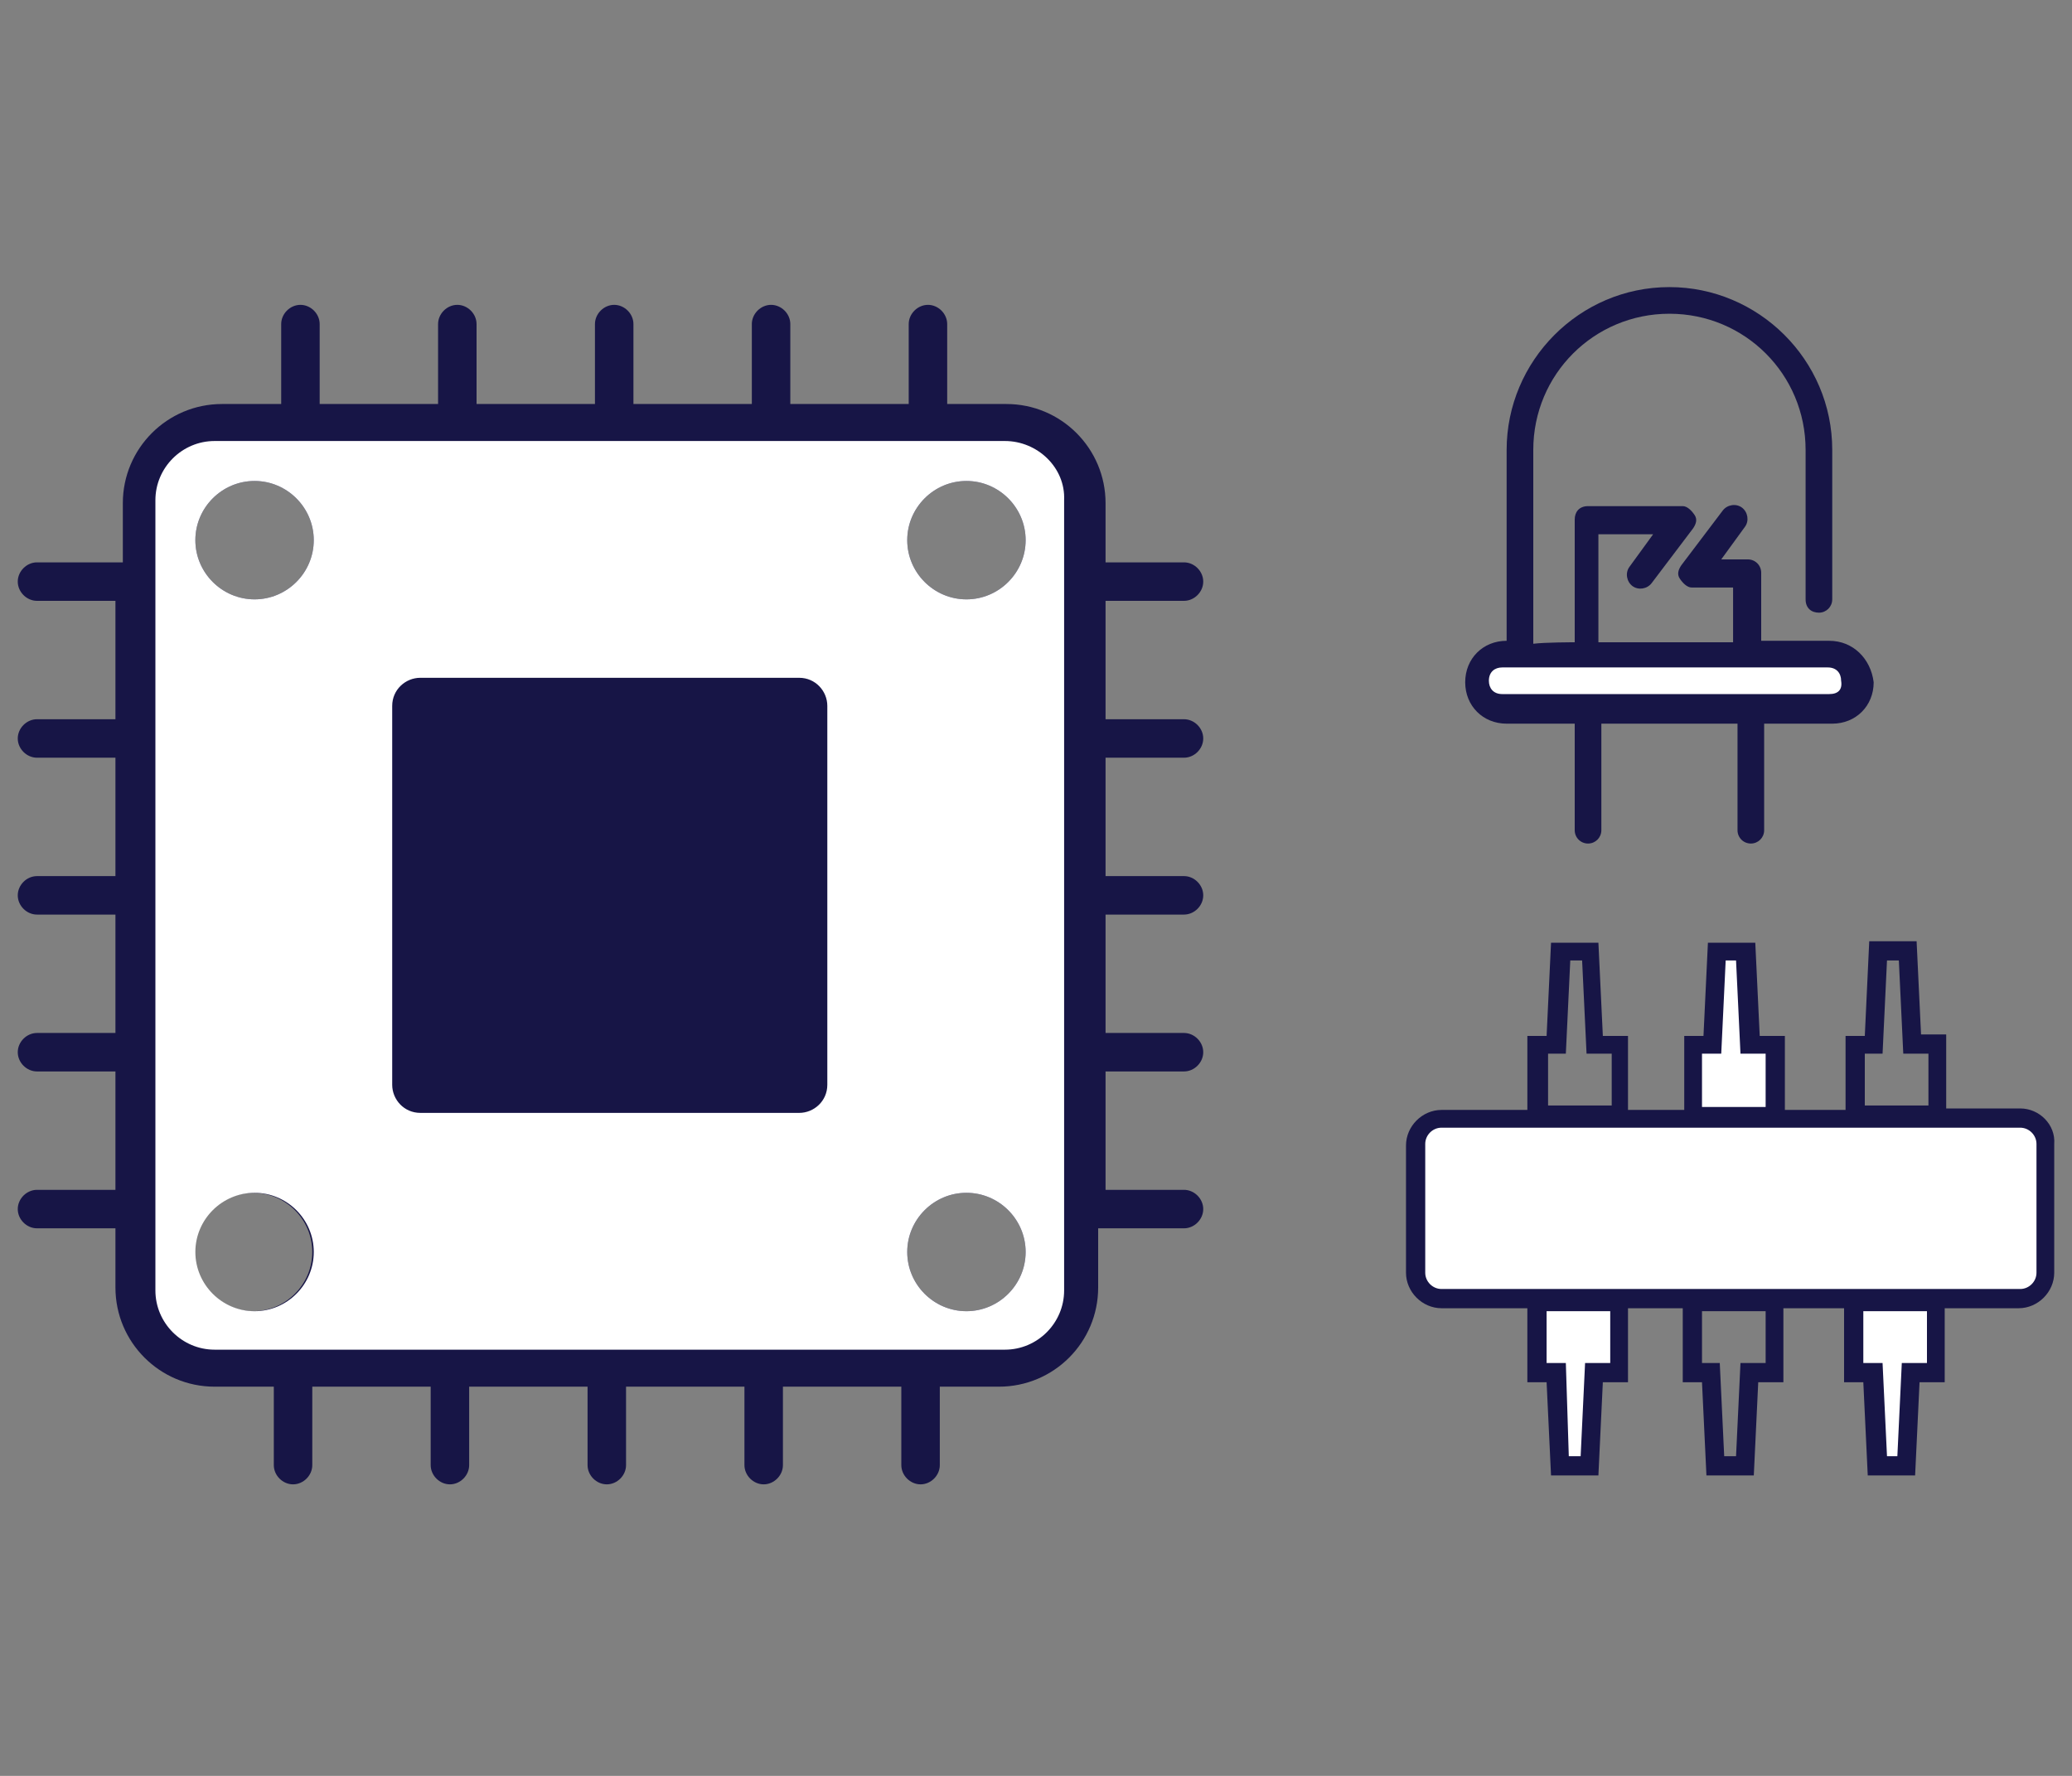
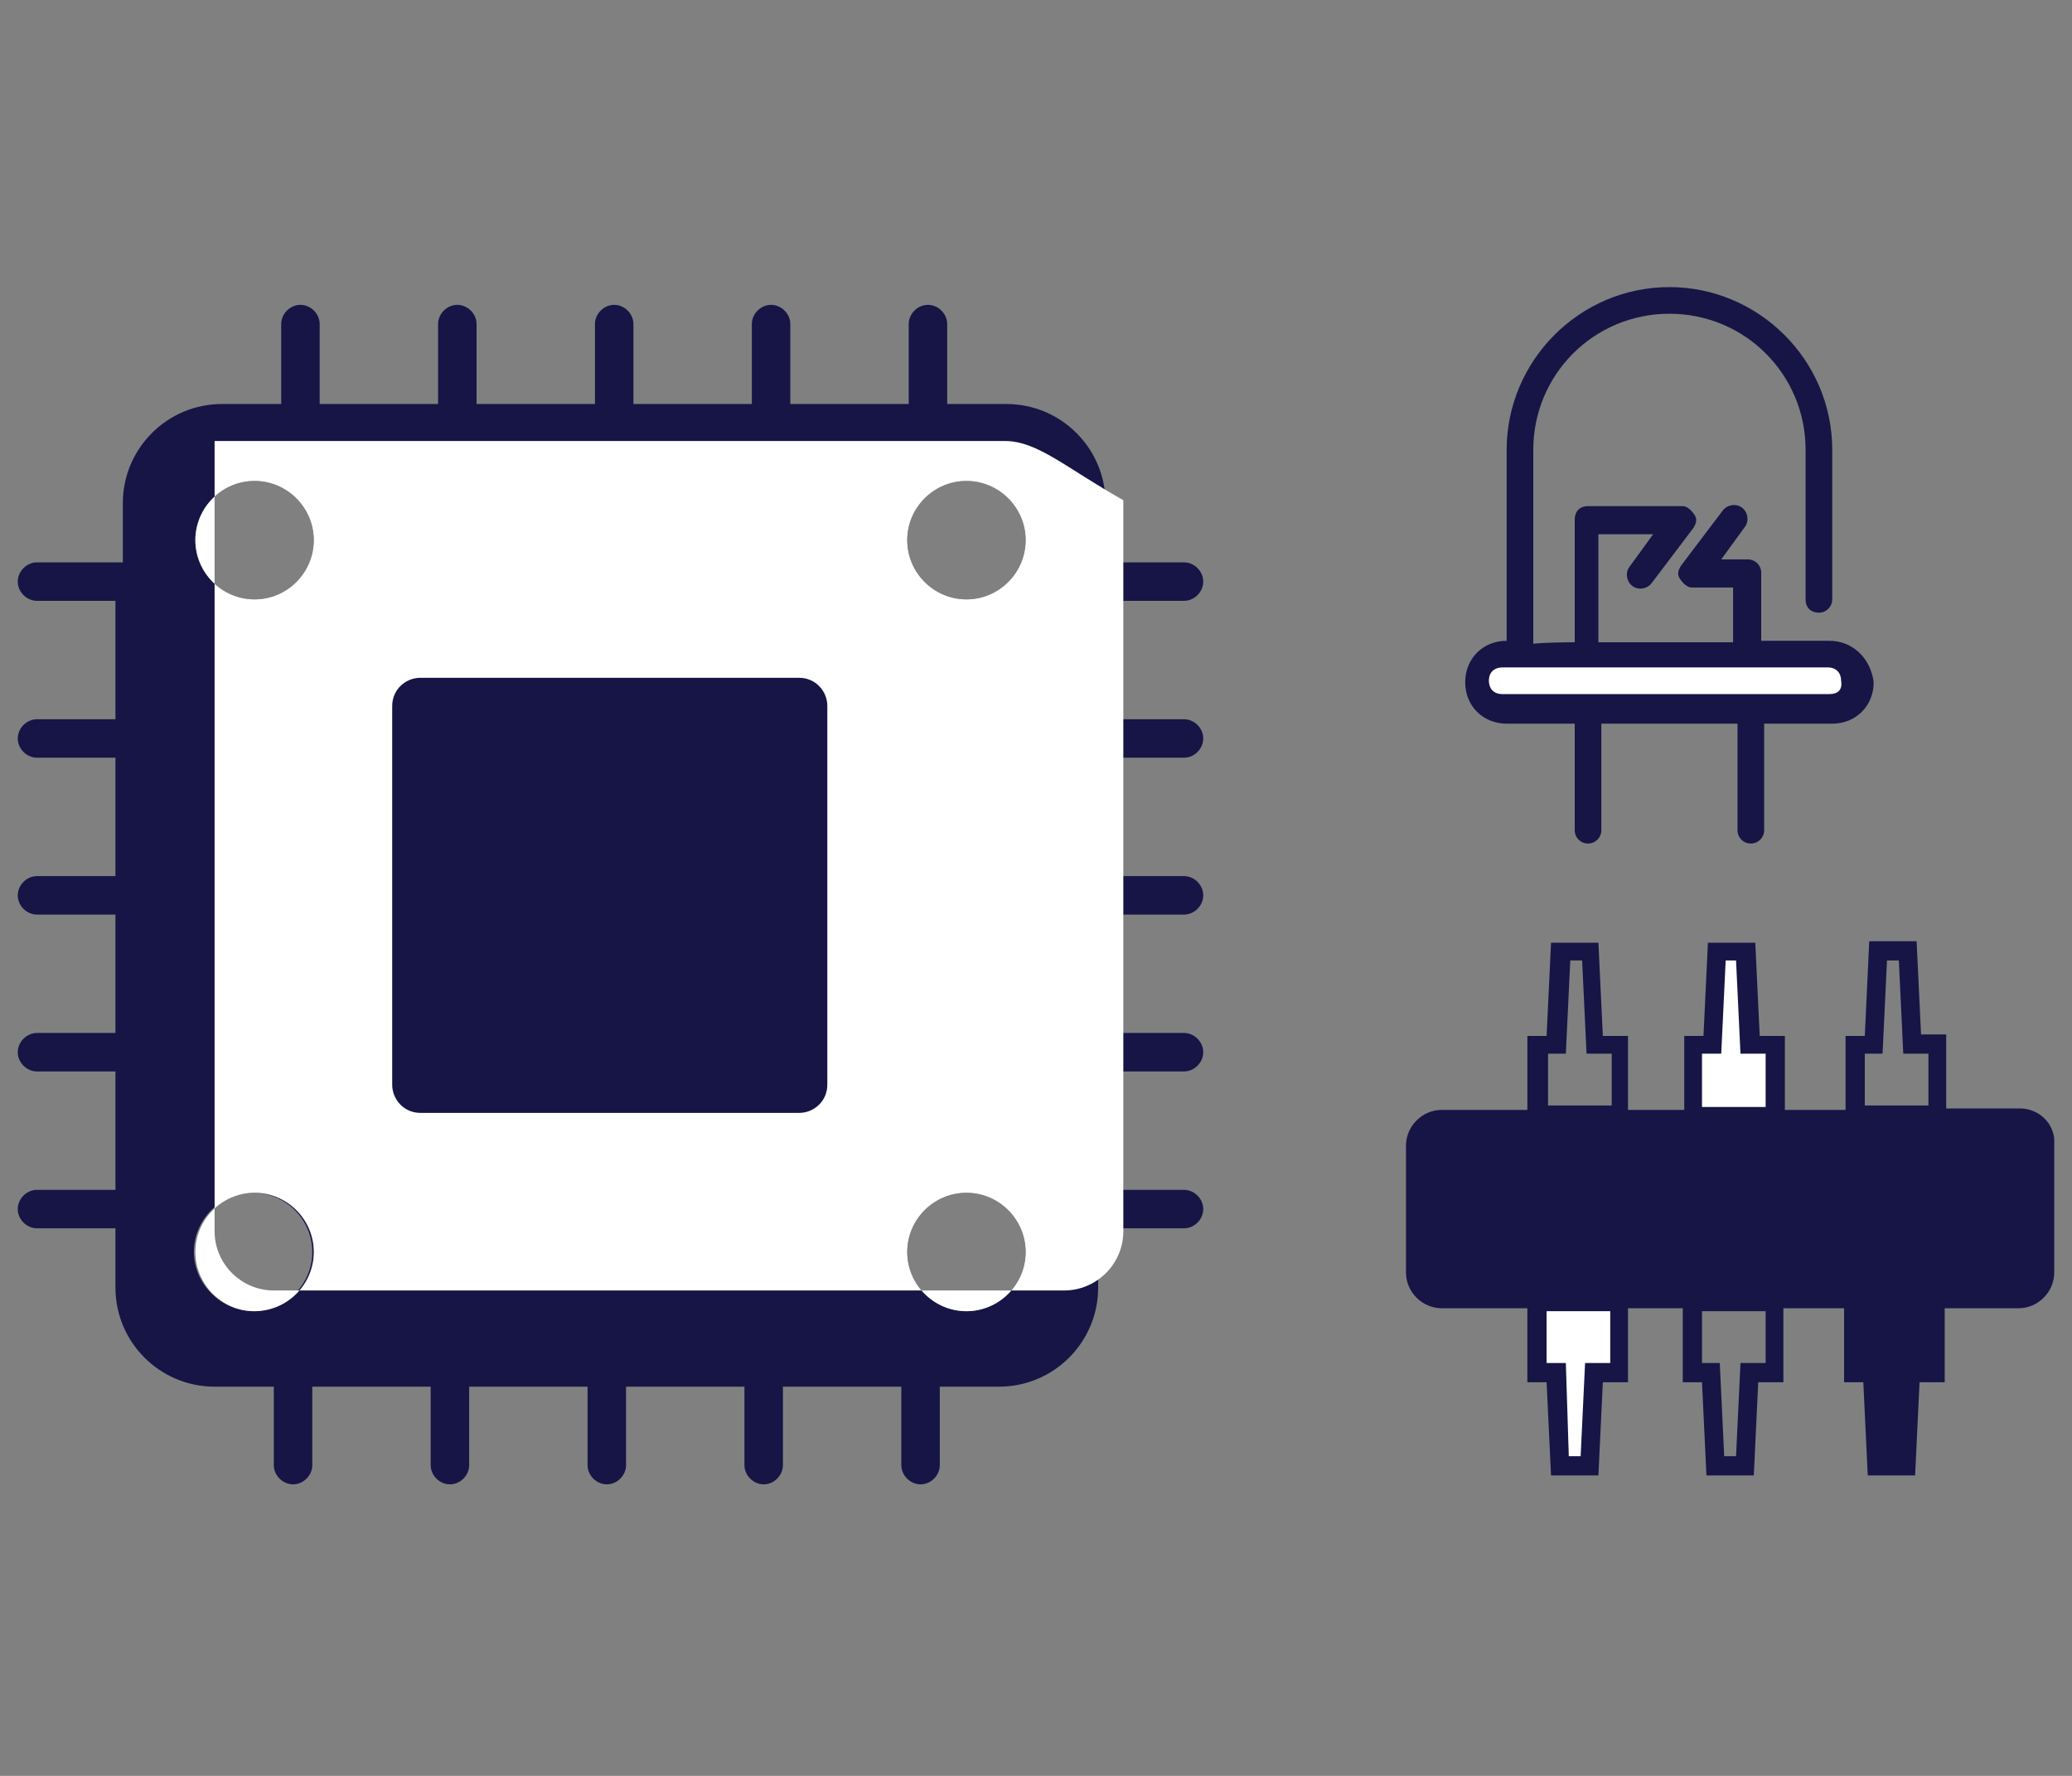
<svg xmlns="http://www.w3.org/2000/svg" version="1.1" id="Calque_1" x="0px" y="0px" viewBox="0 0 140 120" style="enable-background:new 0 0 140 120;" xml:space="preserve">
  <rect x="0" y="0" width="140" height="120" fill="#808080" stroke="none" />
  <style type="text/css">
	.st0{fill:#171546;}
	.st1{fill:#EC7B51;}
	.st2{fill:none;}
	.st3{clip-path:url(#SVGID_2_);}
	.st4{fill:#ACACAC;}
	.st5{fill:#2F2575;}
	.st6{fill:#FFFFFF;}
	.st7{clip-path:url(#SVGID_4_);}
	.st8{clip-path:url(#SVGID_6_);}
	.st9{clip-path:url(#SVGID_8_);}
	.st10{clip-path:url(#SVGID_10_);}
	.st11{clip-path:url(#SVGID_12_);}
	.st12{fill:#5641F7;}
	.st13{clip-path:url(#SVGID_14_);}
	.st14{clip-path:url(#SVGID_16_);}
	.st15{clip-path:url(#SVGID_18_);}
	.st16{fill:#EC7B51;stroke:#FFFFFF;stroke-width:0.412;stroke-linejoin:round;stroke-miterlimit:10;}
	.st17{fill:#2F2575;stroke:#FFFFFF;stroke-width:0.412;stroke-linejoin:round;stroke-miterlimit:10;}
	.st18{fill:#EC7B51;stroke:#2F2575;stroke-width:0.412;stroke-linejoin:round;stroke-miterlimit:10;}
	.st19{fill:none;stroke:#2F2575;stroke-width:0.412;stroke-linejoin:round;stroke-miterlimit:10;}
	.st20{fill:#EC7B51;stroke:#FFFFFF;stroke-width:0.331;stroke-linejoin:round;stroke-miterlimit:10;}
	.st21{fill:#2F2575;stroke:#FFFFFF;stroke-width:0.331;stroke-linejoin:round;stroke-miterlimit:10;}
	.st22{fill:#EC7B51;stroke:#2F2575;stroke-width:0.331;stroke-linejoin:round;stroke-miterlimit:10;}
	.st23{fill:none;stroke:#2F2575;stroke-width:0.331;stroke-linejoin:round;stroke-miterlimit:10;}
	.st24{fill:none;stroke:#EC7B51;stroke-miterlimit:10;}
	.st25{fill:#2F2575;stroke:#FFFFFF;stroke-linejoin:round;stroke-miterlimit:10;}
	.st26{fill:#FFFFFF;stroke:#FFFFFF;stroke-linejoin:round;stroke-miterlimit:10;}
	.st27{fill:none;stroke:#EC7B51;stroke-width:0.783;stroke-linejoin:round;stroke-miterlimit:10;}
	.st28{fill:none;stroke:#EC7B51;stroke-width:0.783;stroke-miterlimit:10;}
	.st29{fill:none;stroke:#EC7B51;stroke-linecap:round;stroke-linejoin:round;stroke-miterlimit:10;}
	.st30{fill:none;stroke:#EC7B51;stroke-width:0.783;stroke-linecap:round;stroke-miterlimit:10;}
	.st31{fill:none;stroke:#EC7B51;stroke-width:0.842;stroke-miterlimit:10;}
	.st32{fill:#EC7B51;stroke:#EC7B51;stroke-width:0.842;stroke-miterlimit:10;}
	.st33{fill:none;stroke:#EC7B51;stroke-width:0.96;stroke-miterlimit:10;}
	.st34{fill:#2F2575;stroke:#EC7B51;stroke-width:0.842;stroke-linejoin:round;stroke-miterlimit:10;}
	.st35{fill:none;stroke:#FFFFFF;stroke-width:0.631;stroke-linejoin:round;stroke-miterlimit:10;}
	.st36{fill:none;stroke:#EC7B51;stroke-width:0.421;stroke-linejoin:round;stroke-miterlimit:10;}
	.st37{fill:none;stroke:#EC7B51;stroke-width:0.842;stroke-linejoin:round;stroke-miterlimit:10;}
	.st38{fill:none;stroke:#FFFFFF;stroke-width:0.631;stroke-linecap:round;stroke-linejoin:round;stroke-miterlimit:10;}
	.st39{fill:none;stroke:#EC7B51;stroke-width:0.5;stroke-linecap:round;stroke-linejoin:round;stroke-miterlimit:10;}
	.st40{clip-path:url(#SVGID_20_);}
	.st41{fill:#ED7B51;}
	.st42{fill:#3C3A8C;}
	.st43{fill:#3E3D40;}
	.st44{fill:#531E67;}
	.st45{clip-path:url(#SVGID_22_);}
	.st46{clip-path:url(#SVGID_24_);}
	.st47{fill:#1A171B;}
	.st48{clip-path:url(#SVGID_26_);}
	.st49{clip-path:url(#SVGID_28_);fill:#FFFFFF;}
	.st50{clip-path:url(#SVGID_30_);fill:#FFFFFF;}
	.st51{fill:#EC7B51;stroke:#EC7B51;stroke-width:0.455;stroke-miterlimit:10;}
	.st52{clip-path:url(#SVGID_32_);}
	.st53{clip-path:url(#SVGID_34_);}
	.st54{clip-path:url(#SVGID_36_);}
	.st55{fill:none;stroke:#FFFFFF;stroke-width:0.926;stroke-linecap:round;stroke-linejoin:round;}
	.st56{clip-path:url(#SVGID_38_);}
	.st57{clip-path:url(#SVGID_40_);}
	.st58{clip-path:url(#SVGID_42_);}
	.st59{clip-path:url(#SVGID_44_);}
	.st60{fill:#F18F00;}
	.st61{clip-path:url(#SVGID_46_);}
</style>
  <g>
    <g>
      <g>
        <path class="st0" d="M123.6,43.3H119v-4.6c0-0.5-0.4-0.9-0.9-0.9h-1.8l1.6-2.2c0.3-0.4,0.2-1-0.2-1.3c-0.4-0.3-1-0.2-1.3,0.2     l-2.8,3.7c-0.2,0.3-0.3,0.6-0.1,0.9c0.2,0.3,0.5,0.6,0.8,0.6h2.8v3.7H108v-7.3h3.7l-1.6,2.2c-0.3,0.4-0.2,1,0.2,1.3     c0.4,0.3,1,0.2,1.3-0.2l2.8-3.7c0.2-0.3,0.3-0.6,0.1-0.9c-0.2-0.3-0.5-0.6-0.8-0.6h-6.4c-0.6,0-0.9,0.4-0.9,0.9v8.3     c-0.1,0-2,0-2.8,0.1V30.4c0-5.1,4.1-9.2,9.2-9.2c5.1,0,9.2,4.1,9.2,9.2v10.1c0,0.6,0.4,0.9,0.9,0.9s0.9-0.4,0.9-0.9V30.4     c0-6.1-5-11-11-11c-6.1,0-11,5-11,11c0,0,0,9.7,0,12.9c-1.6,0-2.8,1.2-2.8,2.8c0,1.6,1.2,2.8,2.8,2.8h4.6v7.2     c0,0.5,0.4,0.9,0.9,0.9c0.5,0,0.9-0.4,0.9-0.9v-7.2h9.2v7.2c0,0.5,0.4,0.9,0.9,0.9s0.9-0.4,0.9-0.9v-7.2h4.6     c1.6,0,2.8-1.2,2.8-2.8C126.4,44.5,125.2,43.3,123.6,43.3z" />
        <path class="st6" d="M123.6,46.9h-22.1c-0.6,0-0.9-0.4-0.9-0.9c0-0.6,0.4-0.9,0.9-0.9h0.8h0.1h21.1c0.6,0,0.9,0.4,0.9,0.9     C124.5,46.6,124.2,46.9,123.6,46.9z" />
      </g>
      <g>
        <g>
          <path class="st0" d="M80,51.2c0.7,0,1.3-0.6,1.3-1.3c0-0.7-0.6-1.3-1.3-1.3h-5.3v-8H80c0.7,0,1.3-0.6,1.3-1.3      c0-0.7-0.6-1.3-1.3-1.3h-5.3v-4c0-3.7-3-6.7-6.7-6.7h-4v-5.4c0-0.7-0.6-1.3-1.3-1.3c-0.7,0-1.3,0.6-1.3,1.3v5.4h-8v-5.4      c0-0.7-0.6-1.3-1.3-1.3c-0.7,0-1.3,0.6-1.3,1.3v5.4h-8v-5.4c0-0.7-0.6-1.3-1.3-1.3c-0.7,0-1.3,0.6-1.3,1.3v5.4h-8v-5.4      c0-0.7-0.6-1.3-1.3-1.3c-0.7,0-1.3,0.6-1.3,1.3v5.4h-8v-5.4c0-0.7-0.6-1.3-1.3-1.3c-0.7,0-1.3,0.6-1.3,1.3v5.4h-4      c-3.7,0-6.7,3-6.7,6.7v4H2.5c-0.7,0-1.3,0.6-1.3,1.3c0,0.7,0.6,1.3,1.3,1.3h5.3v8H2.5c-0.7,0-1.3,0.6-1.3,1.3      c0,0.7,0.6,1.3,1.3,1.3h5.3v8H2.5c-0.7,0-1.3,0.6-1.3,1.3s0.6,1.3,1.3,1.3h5.3v8H2.5c-0.7,0-1.3,0.6-1.3,1.3s0.6,1.3,1.3,1.3      h5.3v8H2.5c-0.7,0-1.3,0.6-1.3,1.3c0,0.7,0.6,1.3,1.3,1.3h5.3v4c0,3.7,3,6.7,6.7,6.7h4v5.3c0,0.7,0.6,1.3,1.3,1.3      c0.7,0,1.3-0.6,1.3-1.3v-5.3h8v5.3c0,0.7,0.6,1.3,1.3,1.3c0.7,0,1.3-0.6,1.3-1.3v-5.3h8v5.3c0,0.7,0.6,1.3,1.3,1.3      c0.7,0,1.3-0.6,1.3-1.3v-5.3h8v5.3c0,0.7,0.6,1.3,1.3,1.3c0.7,0,1.3-0.6,1.3-1.3v-5.3h8v5.3c0,0.7,0.6,1.3,1.3,1.3      c0.7,0,1.3-0.6,1.3-1.3v-5.3h4c3.7,0,6.7-3,6.7-6.7v-4H80c0.7,0,1.3-0.6,1.3-1.3c0-0.7-0.6-1.3-1.3-1.3h-5.3v-8H80      c0.7,0,1.3-0.6,1.3-1.3s-0.6-1.3-1.3-1.3h-5.3v-8H80c0.7,0,1.3-0.6,1.3-1.3s-0.6-1.3-1.3-1.3h-5.3v-8H80z M13.1,84.6      c0-2.2,1.8-4,4-4c2.2,0,4,1.8,4,4s-1.8,4-4,4C15,88.6,13.1,86.8,13.1,84.6z M21.2,36.5c0,2.2-1.8,4-4,4c-2.2,0-4-1.8-4-4      c0-2.2,1.8-4,4-4C19.4,32.5,21.2,34.3,21.2,36.5z M61.3,84.6c0-2.2,1.8-4,4-4c2.2,0,4,1.8,4,4s-1.8,4-4,4      C63.1,88.6,61.3,86.8,61.3,84.6z M65.3,40.5c-2.2,0-4-1.8-4-4c0-2.2,1.8-4,4-4c2.2,0,4,1.8,4,4C69.3,38.7,67.5,40.5,65.3,40.5z" />
        </g>
-         <path class="st6" d="M67.9,29.8H14.5c-2.2,0-4,1.8-4,4v53.4c0,2.2,1.8,4,4,4h53.4c2.2,0,4-1.8,4-4V33.8     C72,31.6,70.1,29.8,67.9,29.8z M17.2,88.6c-2.2,0-4-1.8-4-4s1.8-4,4-4c2.2,0,4,1.8,4,4S19.4,88.6,17.2,88.6z M17.2,40.5     c-2.2,0-4-1.8-4-4c0-2.2,1.8-4,4-4c2.2,0,4,1.8,4,4C21.2,38.7,19.4,40.5,17.2,40.5z M65.3,88.6c-2.2,0-4-1.8-4-4s1.8-4,4-4     c2.2,0,4,1.8,4,4S67.5,88.6,65.3,88.6z M65.3,40.5c-2.2,0-4-1.8-4-4c0-2.2,1.8-4,4-4c2.2,0,4,1.8,4,4     C69.3,38.7,67.5,40.5,65.3,40.5z" />
+         <path class="st6" d="M67.9,29.8H14.5v53.4c0,2.2,1.8,4,4,4h53.4c2.2,0,4-1.8,4-4V33.8     C72,31.6,70.1,29.8,67.9,29.8z M17.2,88.6c-2.2,0-4-1.8-4-4s1.8-4,4-4c2.2,0,4,1.8,4,4S19.4,88.6,17.2,88.6z M17.2,40.5     c-2.2,0-4-1.8-4-4c0-2.2,1.8-4,4-4c2.2,0,4,1.8,4,4C21.2,38.7,19.4,40.5,17.2,40.5z M65.3,88.6c-2.2,0-4-1.8-4-4s1.8-4,4-4     c2.2,0,4,1.8,4,4S67.5,88.6,65.3,88.6z M65.3,40.5c-2.2,0-4-1.8-4-4c0-2.2,1.8-4,4-4c2.2,0,4,1.8,4,4     C69.3,38.7,67.5,40.5,65.3,40.5z" />
        <path class="st0" d="M55.9,73.3c0,1.1-0.9,1.9-1.9,1.9H28.4c-1.1,0-1.9-0.9-1.9-1.9V47.7c0-1.1,0.9-1.9,1.9-1.9H54     c1.1,0,1.9,0.9,1.9,1.9V73.3z" />
      </g>
      <g>
        <path class="st0" d="M136.5,74.9h-5v-5h-1.7l-0.3-6.3h-3.2L126,70h-1.3v5h-4.1v-5h-1.7l-0.3-6.3h-3.2l-0.3,6.3h-1.3v5H110v-5     h-1.7l-0.3-6.3h-3.2l-0.3,6.3h-1.3v5h-5.8c-1.3,0-2.4,1.1-2.4,2.4V86c0,1.3,1.1,2.4,2.4,2.4h5.8v5h1.3l0.3,6.3h3.2l0.3-6.3h1.7     v-5h3.7v5h1.3l0.3,6.3h3.2l0.3-6.3h1.7v-5h4.1v5h1.3l0.3,6.3h3.2l0.3-6.3h1.7v-5h5c1.3,0,2.4-1.1,2.4-2.4v-8.7     C138.9,76,137.8,74.9,136.5,74.9z M125.9,71.2h1.3l0.3-6.3h0.8l0.3,6.3h1.7v3.5h-4.3V71.2z M104.5,71.2h1.3l0.3-6.3h0.8l0.3,6.3     h1.7v3.5h-4.3V71.2z M119.3,92.1h-1.7l-0.3,6.3h-0.8l-0.3-6.3H115v-3.5h4.3V92.1z" />
        <polygon class="st6" points="117.6,71.2 119.3,71.2 119.3,74.8 115,74.8 115,71.2 116.3,71.2 116.6,64.9 117.3,64.9    " />
-         <polygon class="st6" points="128.2,98.4 127.5,98.4 127.2,92.1 125.9,92.1 125.9,88.6 130.2,88.6 130.2,92.1 128.5,92.1    " />
        <polygon class="st6" points="106.8,98.4 106,98.4 105.8,92.1 104.5,92.1 104.5,88.6 108.8,88.6 108.8,92.1 107.1,92.1    " />
-         <path class="st6" d="M137.6,77.3V86c0,0.6-0.5,1.1-1.1,1.1H97.4c-0.6,0-1.1-0.5-1.1-1.1v-8.7c0-0.6,0.5-1.1,1.1-1.1h39.1     C137.1,76.2,137.6,76.7,137.6,77.3L137.6,77.3z" />
      </g>
    </g>
    <rect class="st2" width="140" height="120" />
  </g>
</svg>